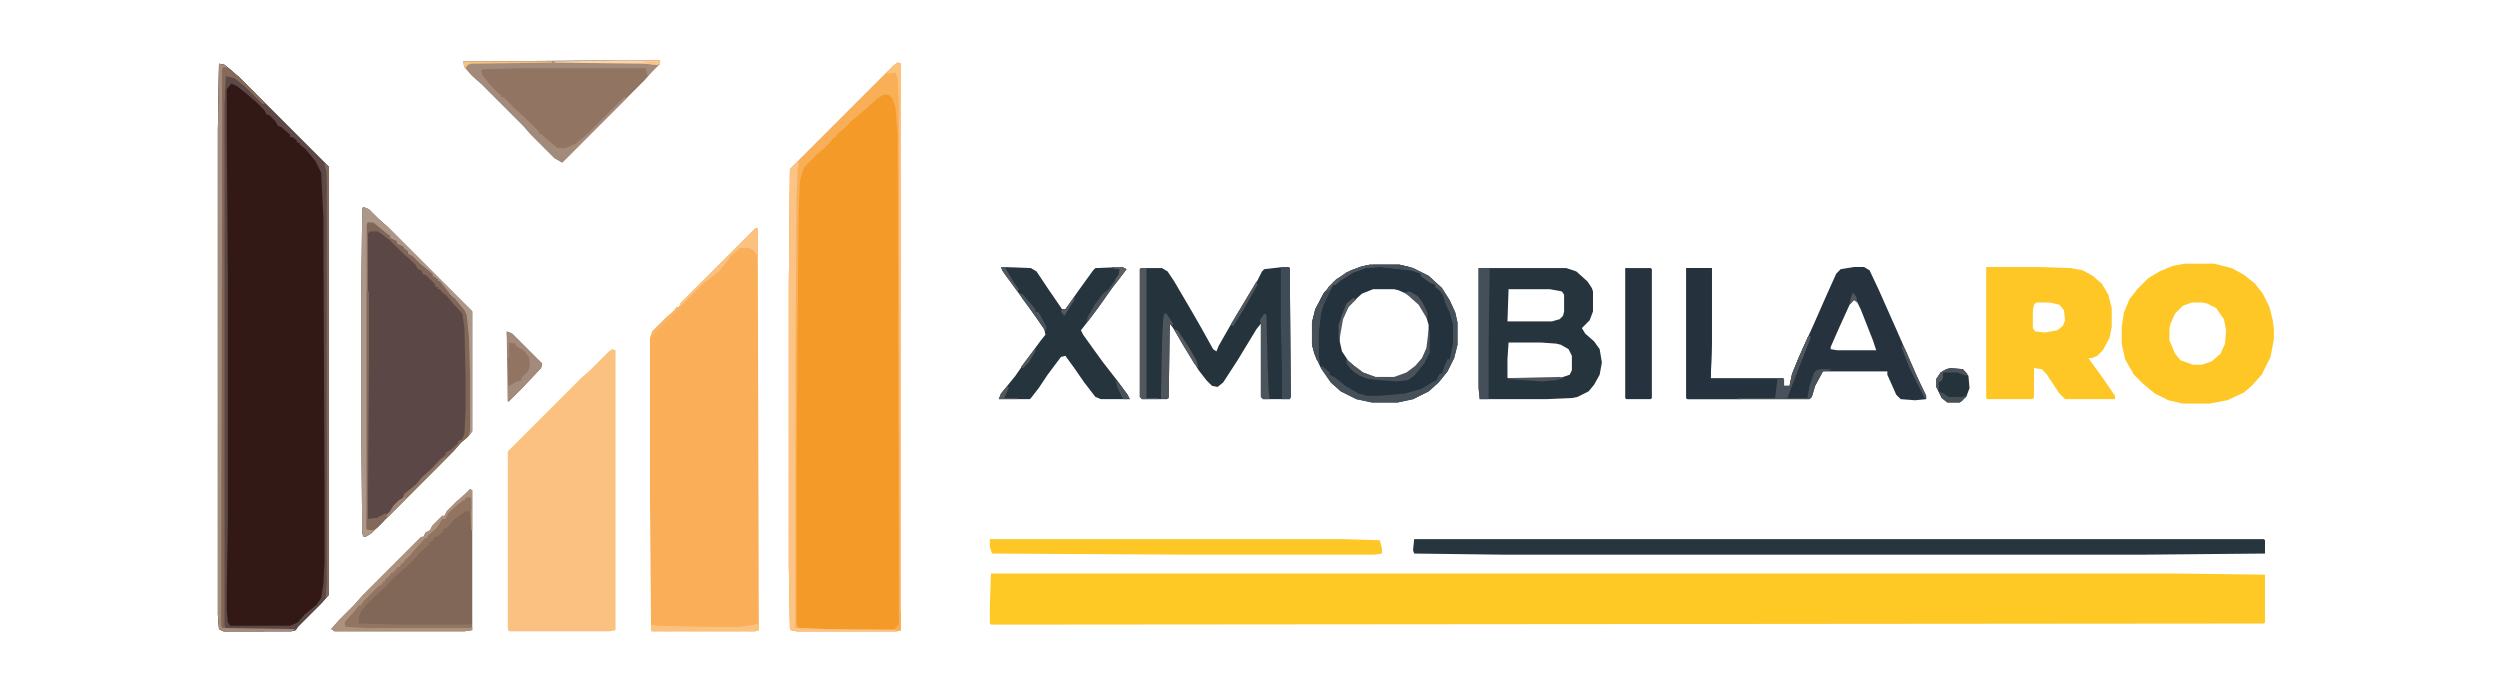
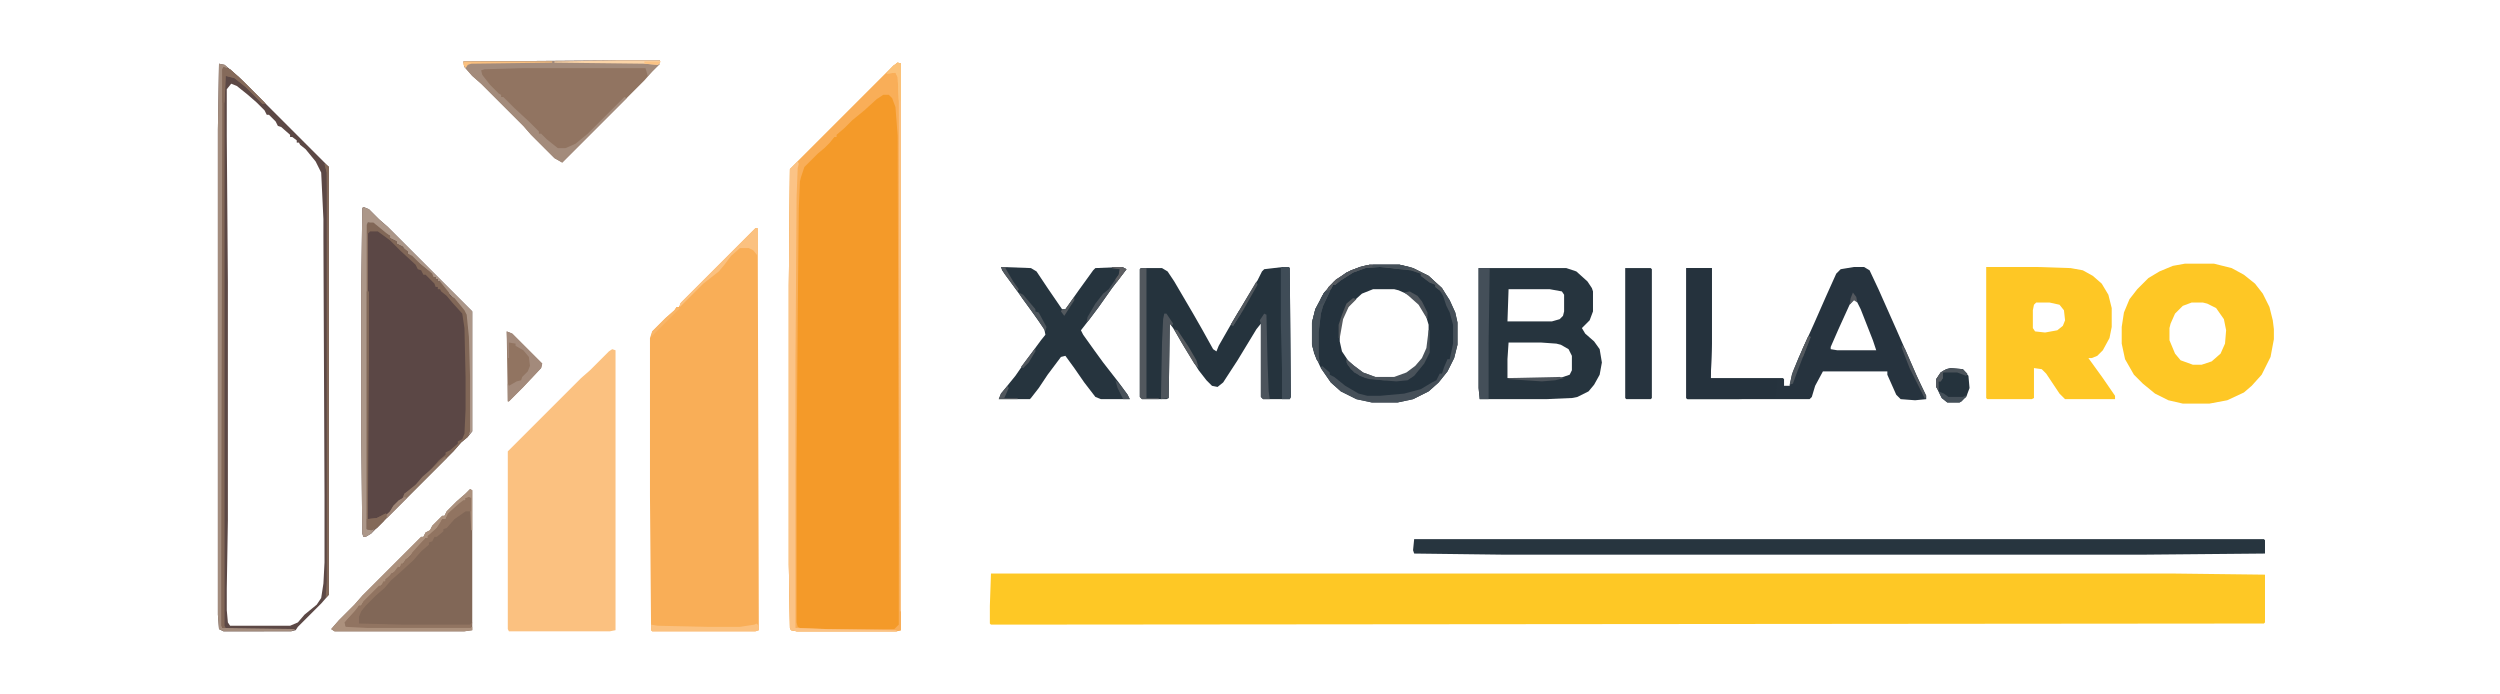
<svg xmlns="http://www.w3.org/2000/svg" xmlns:ns1="http://sodipodi.sourceforge.net/DTD/sodipodi-0.dtd" xmlns:ns2="http://www.inkscape.org/namespaces/inkscape" version="1.1" viewBox="0 0 288.094 25.078" width="180.059" height="50" id="svg83" ns1:docname="logo_xmobila.svg" ns2:version="1.3.2 (1:1.3.2+202311252150+091e20ef0f)">
  <defs id="defs83" />
  <ns1:namedview id="namedview83" pagecolor="#ffffff" bordercolor="#111111" borderopacity="1" ns2:showpageshadow="0" ns2:pageopacity="0" ns2:pagecheckerboard="1" ns2:deskcolor="#d1d1d1" ns2:zoom="2.55" ns2:cx="139.21569" ns2:cy="84.705882" ns2:window-width="1920" ns2:window-height="1012" ns2:window-x="0" ns2:window-y="0" ns2:window-maximized="1" ns2:current-layer="svg83" />
  <g id="g83" transform="matrix(0.128,0,0,0.128,13.333,-27.799)">
    <path d="m 788,519 h 1065 l 82,1 v 43 l -1,1 -1146,1 -1,-1 v -16 z" fill="#fec825" id="path1" />
    <path d="m 704,59 3,1 v 510 l -4,1 h -90 l -5,-1 -1,-2 -1,-57 V 260 l 1,-105 93,-93 z" fill="#f49a29" id="path2" />
-     <path d="m 93,60 5,1 13,11 81,81 v 385 l -7,8 -21,21 -2,3 -4,1 H 97 l -4,-2 -1,-13 V 119 Z" fill="#331916" id="path3" />
    <path d="m 576,208 h 2 l 1,362 -3,1 h -93 l -1,-1 -1,-120 V 307 l 2,-6 12,-12 8,-7 2,-3 h 2 l 2,-4 z" fill="#f9ae57" id="path4" />
    <path d="m 223,189 5,2 9,9 8,7 76,76 v 108 l -4,5 -6,5 -7,8 -74,74 -5,3 h -2 l -1,-3 -1,-91 V 263 l 1,-73 z" fill="#5b4745" id="path5" />
    <path d="m 447,317 3,1 v 252 l -5,1 h -91 l -1,-2 V 409 l 66,-66 8,-7 17,-17 z" fill="#fbc180" id="path6" />
    <path d="m 1863,240 h 26 l 16,4 11,6 10,8 7,9 6,12 3,12 1,8 v 9 l -3,16 -8,16 -9,10 -7,6 -15,7 -16,3 h -24 l -13,-3 -12,-6 -11,-9 -8,-8 -8,-14 -3,-14 v -15 l 2,-13 5,-12 7,-9 10,-10 10,-6 12,-5 z m 6,35 -8,3 -7,7 -4,9 -1,4 v 11 l 5,12 5,6 11,4 h 8 l 9,-3 8,-7 4,-9 1,-12 -2,-10 -7,-10 -8,-4 -4,-1 z" fill="#fec725" id="path7" />
    <path d="m 1684,243 h 45 l 31,1 11,2 9,5 8,7 6,10 3,12 v 17 l -2,10 -6,11 -5,5 -5,2 h -3 l 13,18 11,16 v 3 h -45 l -5,-5 -12,-18 -4,-4 -7,-1 v 27 l -2,1 h -40 l -1,-1 z m 45,32 -2,2 -1,5 v 16 l 2,3 9,1 11,-2 5,-4 2,-5 -1,-9 -4,-5 -9,-2 z" fill="#fec725" id="path8" />
    <path d="m 1169,488 h 765 l 1,1 v 12 l -109,1 h -577 l -80,-1 -1,-3 z" fill="#27353f" id="path9" />
    <path d="m 1565,243 h 9 l 5,3 8,17 16,36 18,41 9,19 v 3 l -10,1 -13,-1 -4,-4 -8,-18 v -3 h -58 l -7,13 -3,10 -2,2 h -110 l -1,-1 V 244 h 23 v 68 l -1,31 h 65 l 1,1 v 6 h 5 l 2,-10 6,-15 14,-31 11,-25 9,-20 4,-4 z m 0,29 -4,5 -10,22 -7,16 v 2 l 6,1 h 35 l -3,-9 -11,-28 -4,-8 z" fill="#26333e" id="path10" />
    <path d="m 1051,243 h 5 l 1,1 1,116 -1,2 h -24 l -2,-2 v -66 l -4,5 -17,28 -13,20 -5,4 -5,-1 -5,-5 -7,-9 -13,-21 -10,-17 -3,-4 -1,67 -2,1 h -22 l -2,-2 V 245 l 1,-1 h 19 l 5,3 6,9 17,29 8,14 10,18 3,2 2,-5 12,-21 15,-25 8,-13 4,-8 2,-2 z" fill="#25333d" id="path11" />
    <path d="m 1227,244 h 79 l 9,3 10,9 4,6 1,3 v 18 l -3,8 -7,7 3,5 8,7 5,7 2,12 -2,11 -5,9 -5,6 -10,5 -5,1 -23,1 h -60 l -1,-10 z m 27,19 -1,29 h 40 l 7,-2 3,-3 1,-4 v -15 l -2,-3 -11,-2 z m 0,48 -1,15 v 17 h 47 l 9,-3 2,-4 v -13 l -3,-6 -7,-4 -4,-1 -14,-1 z" fill="#26343e" id="path12" />
    <path d="m 319,443 2,1 v 126 l -7,1 H 197 l -3,-2 7,-8 14,-14 7,-8 53,-53 h 2 l 2,-4 4,-2 2,-4 9,-9 h 2 l 2,-4 9,-9 8,-7 z" fill="#816757" id="path13" />
    <path d="m 453,57 h 37 v 3 l -7,7 -7,8 -74,74 -7,-4 -21,-21 -7,-8 -38,-38 -8,-7 -7,-8 -1,-5 z" fill="#917461" id="path14" />
    <path d="m 1129,241 h 27 l 12,3 14,7 12,11 7,11 5,11 2,9 v 20 l -3,12 -6,12 -8,10 -9,8 -14,7 -14,3 h -23 l -14,-3 -14,-7 -9,-8 -9,-13 -6,-13 -2,-8 v -20 l 3,-12 8,-15 9,-10 11,-8 12,-5 z m 3,22 -10,4 -10,9 -4,5 -5,12 -1,6 v 11 l 2,9 6,9 8,8 12,6 4,1 h 17 l 11,-4 8,-6 7,-8 4,-9 1,-6 v -15 l -3,-10 -6,-9 -9,-8 -9,-4 -4,-1 z" fill="#24323d" id="path15" />
    <path d="m 93,60 5,1 13,11 81,81 v 385 l -7,8 -21,21 -2,3 -4,1 H 97 l -4,-2 -1,-13 V 119 Z m 11,18 -4,5 v 42 l 1,132 v 214 l -1,62 v 19 l 1,11 2,3 h 54 l 7,-3 6,-7 11,-9 4,-6 2,-13 1,-19 v -60 l -1,-234 v -15 l -2,-42 -5,-10 -9,-11 -5,-4 -1,-2 h -2 v -2 l -4,-3 h -2 v -2 l -8,-7 -3,-1 -2,-4 -6,-6 h -2 l -2,-4 -7,-7 -8,-7 -10,-8 z" fill="#5c4845" id="path16" />
    <path d="m 797,243 27,1 5,3 10,15 13,19 h 3 l 12,-17 13,-18 2,-2 24,-1 4,2 -13,17 -12,17 -9,12 -7,9 2,4 10,14 8,11 14,18 8,11 2,4 h -26 l -5,-2 -10,-13 -9,-13 -8,-11 -4,1 -12,16 -8,12 -7,9 -1,1 h -28 l 2,-5 13,-16 9,-13 14,-19 4,-5 -1,-5 -12,-17 -26,-36 z" fill="#26343e" id="path17" />
    <path d="m 704,59 3,1 v 510 l -4,1 h -90 l -5,-1 -1,-2 -1,-57 V 260 l 1,-105 93,-93 z m -13,29 -6,4 -11,10 -11,9 -7,7 -7,6 v 2 h -2 l -4,5 -5,5 -6,5 -12,12 -3,9 -1,4 -1,24 -1,96 -1,144 v 133 l 1,4 2,1 21,1 h 64 l 4,-4 v -86 l -1,-354 -2,-26 -3,-8 -3,-3 z" fill="#f9ae58" id="path18" />
-     <path d="m 787,488 h 317 l 34,1 2,7 v 5 l -7,1 H 966 l -177,-1 -2,-6 z" fill="#fec725" id="path19" />
    <path d="m 1414,244 h 23 v 68 l -1,32 h 60 l -1,14 -1,3 -34,1 h -45 l -1,-1 z" fill="#25323d" id="path20" />
    <path d="m 1359,244 h 23 l 1,1 v 116 l -1,1 h -22 l -1,-1 z" fill="#26333e" id="path21" />
    <path d="m 614,148 1,2 -1,4 -1,26 -1,147 v 241 l 28,1 63,1 v 1 h -90 l -5,-1 -1,-2 -1,-57 V 260 l 1,-105 z" fill="#fbc386" id="path22" />
    <path d="m 223,189 5,2 9,9 8,7 76,76 v 108 l -4,4 1,-4 v -54 l -1,-35 -2,-16 -4,-7 -8,-9 -5,-5 -6,-7 v -2 h -2 v -2 h -2 v -2 h -2 l -4,-5 -11,-9 -8,-7 v -2 l -4,-2 v -2 l -6,-3 v -2 l -6,-3 v -2 l -4,-2 -11,-9 -5,-1 v 276 l 7,-1 -4,5 -5,3 h -2 l -1,-3 -1,-91 V 263 l 1,-73 z" fill="#ac9789" id="path23" />
    <path d="m 93,60 5,1 3,3 -4,1 -1,447 v 56 l 66,1 -4,2 H 97 l -4,-2 -1,-13 V 119 Z" fill="#a38c7d" id="path24" />
    <path d="m 453,57 h 37 v 3 l -11,11 -2,-7 H 366 l -34,1 -3,1 1,4 7,9 8,8 2,1 v 2 h 2 l 10,10 13,12 9,9 v 2 h 2 l 5,5 10,8 h 7 l 9,-4 11,-9 33,-33 2,1 -58,58 -7,-4 -21,-21 -7,-8 -38,-38 -8,-7 -7,-8 -1,-5 z" fill="#a38b7b" id="path25" />
    <path d="m 227,203 h 5 l 11,9 4,3 v 2 l 6,3 v 2 l 4,2 6,5 v 2 l 4,2 7,7 11,9 1,3 h 2 v 2 h 2 v 2 h 2 l 8,10 1,3 4,2 9,11 2,4 2,20 1,35 v 50 l -2,5 -6,5 -7,8 -69,69 -5,2 -4,-1 V 205 Z m 2,8 -2,2 v 257 l 5,1 9,-4 6,-3 4,-6 7,-6 2,-5 4,-2 9,-8 5,-5 13,-15 6,-5 v -2 l 4,-2 7,-6 v -2 l 4,-2 2,-5 1,-22 v -28 l -1,-45 -2,-13 -9,-10 -5,-6 -5,-4 -1,-2 h -2 v -2 h -2 l -1,-3 -8,-8 h -2 l -2,-4 -3,-1 -2,-4 -13,-12 -10,-10 -11,-8 z" fill="#816757" id="path26" />
    <path d="m 1129,241 h 27 l 12,3 14,7 12,11 7,11 5,11 2,9 v 20 l -3,12 -6,12 -8,10 -9,8 -14,7 -14,3 h -23 l -14,-3 -14,-7 -9,-8 -9,-13 1,-2 7,6 v 2 l 4,2 10,8 12,7 8,2 h 11 l 22,-2 15,-4 10,-6 4,-2 3,-6 h 2 l 2,-6 3,-7 h 2 l 2,-9 1,-5 v -17 l -3,-11 -3,-6 -3,-9 -3,-5 -4,-3 v -2 l -5,-2 -8,-6 v -2 l -9,-3 -18,-2 -10,-1 -13,1 -11,4 -11,7 -5,4 h -2 l -2,4 -7,15 -2,7 -2,17 v 21 l 1,7 -3,-4 -4,-13 v -20 l 3,-12 8,-15 9,-10 11,-8 12,-5 z" fill="#465059" id="path27" />
    <path d="m 319,443 2,1 v 36 h -1 l -1,-29 h -4 v 2 l -6,4 -11,11 -1,2 h -3 l -2,5 -9,10 h -2 v 2 h -2 l -1,3 -17,17 -5,6 -5,5 -3,1 -2,4 -3,1 v 2 l -8,7 -13,13 -1,2 h -2 l -2,4 -8,8 -2,3 v 3 l 23,1 h 91 v 3 l -7,1 H 197 l -3,-2 7,-8 14,-14 7,-8 53,-53 h 2 l 2,-4 4,-2 2,-4 9,-9 h 2 l 2,-4 9,-9 8,-7 z" fill="#ac917d" id="path28" />
    <path d="m 318,450 2,1 v 12 h -5 l -10,7 -7,8 -3,1 v 2 l -6,5 h -2 l -2,4 -3,1 v 2 l -7,6 -7,8 -12,11 -8,7 -6,7 -8,7 -9,9 -4,5 -2,5 v 6 l 40,1 h 60 l 2,-2 -1,5 h -93 l -20,-1 -1,-4 9,-10 4,-5 h 2 l 2,-4 14,-14 h 2 l 2,-4 h 2 v -2 l 8,-7 3,-4 h 2 l 1,-3 h 2 l 2,-4 4,-2 2,-4 9,-10 3,-3 h 2 v -2 l 8,-7 5,-8 h 3 l 2,-5 10,-9 4,-3 h 2 v -2 z" fill="#917461" id="path29" />
    <path d="m 352,301 5,2 27,27 -1,4 -16,17 -13,13 h -1 z" fill="#917461" id="path30" />
    <path d="m 1227,244 h 10 l -1,68 v 50 h -8 l -1,-10 z" fill="#444f59" id="path31" />
    <path d="m 97,63 6,2 12,11 20,20 h -3 L 117,81 107,73 99,71 98,95 v 471 l 1,2 h -3 l -1,-2 V 512 L 96,65 Z" fill="#826757" id="path32" />
    <path d="m 1051,243 h 5 l 1,1 1,116 -1,2 h -7 v -27 l -1,-40 v -51 z" fill="#3f4c57" id="path33" />
    <path d="m 1652,334 11,1 5,6 1,11 -3,8 -6,5 h -11 l -5,-4 -5,-10 v -7 l 4,-6 5,-3 z" fill="#25333d" id="path34" />
    <path d="m 923,244 h 5 v 117 h 11 v 1 h -15 l -2,-2 V 245 Z" fill="#52585e" id="path35" />
    <path d="m 188,150 4,3 v 385 l -3,3 1,-15 V 158 Z" fill="#816757" id="path36" />
    <path d="m 704,59 3,1 v 493 h -1 l -1,-460 -1,-21 -2,-4 -8,1 6,-7 z" fill="#fbc180" id="path37" />
-     <path d="m 1524,305 2,1 -12,31 -9,24 h 18 l 2,-11 4,-12 2,-2 4,-1 h 9 v 1 l -7,1 -7,13 -3,10 -2,2 h -65 v -1 h 34 l 2,-17 h -60 v -1 h 65 l 1,1 v 6 h 5 l 2,-10 6,-15 z" fill="#49525a" id="path38" />
    <path d="m 352,301 5,2 27,27 -1,4 -16,17 -13,13 h -1 v -16 l 1,2 7,-4 4,-1 1,-3 5,-5 2,-5 -1,-8 -5,-6 -7,-4 v -2 l -6,-1 v 14 h -1 z" fill="#a38a7b" id="path39" />
    <path d="m 944,285 h 2 l 6,9 -1,2 -2,-2 -1,67 -7,1 1,-51 1,-21 z" fill="#4e555c" id="path40" />
    <path d="m 1034,285 2,1 1,43 1,26 1,7 h -6 l -2,-2 v -66 l -1,-3 z" fill="#4c545c" id="path41" />
    <path d="m 226,265 h 2 v 61 l -1,144 8,-1 8,-4 2,1 -4,6 -6,6 -5,2 -4,-1 z" fill="#816757" id="path42" />
    <path d="m 577,564 2,2 v 4 l -3,1 h -93 l -1,-1 v -5 l 6,1 45,1 h 29 l 13,-2 z" fill="#fbc17f" id="path43" />
    <path d="m 576,208 h 2 v 25 l -4,-5 -4,-2 h -8 l -8,7 -6,8 -5,6 -14,11 -21,21 v -3 z" fill="#fbc180" id="path44" />
    <path d="m 1182,300 h 1 v 20 l -5,10 -9,11 -6,4 -10,1 -13,-1 -15,-2 -10,-5 -6,-7 -1,-5 7,6 8,6 11,4 h 17 l 11,-4 8,-6 6,-7 4,-9 z" fill="#49525a" id="path45" />
    <path d="m 1092,263 1,2 -6,13 -2,7 -2,17 v 21 l 1,7 -3,-4 -4,-13 v -20 l 3,-12 8,-15 z" fill="#455059" id="path46" />
    <path d="m 1129,241 h 27 l 12,3 14,7 12,11 3,5 -4,-2 -5,-4 v -2 l -5,-2 -8,-6 v -2 l -9,-3 -18,-2 -10,-1 -13,1 -11,4 -11,7 -5,4 h -2 l -2,4 -4,2 2,-4 7,-7 13,-8 12,-4 z" fill="#4f565c" id="path47" />
    <path d="m 97,63 6,2 12,11 20,20 h -3 L 117,81 107,73 99,71 98,95 H 96 V 65 Z" fill="#856a5a" id="path48" />
    <path d="m 296,414 2,1 -54,54 v -3 l 3,-3 3,-5 5,-5 3,-1 2,-5 10,-8 6,-7 8,-7 z" fill="#8e7565" id="path49" />
    <path d="m 897,243 h 9 l 4,2 -13,17 -12,17 -9,12 -2,2 1,-5 7,-12 7,-9 5,-4 9,-13 1,-5 -7,-1 z" fill="#4b535b" id="path50" />
    <path d="m 453,57 h 37 v 3 l -2,1 -12,-1 -81,-1 v -1 z" fill="#fbd4a7" id="path51" />
    <path d="m 243,465 2,1 -4,6 -6,6 -5,2 -4,-1 v -9 l 9,-1 z" fill="#836959" id="path52" />
    <path d="m 704,59 3,1 v 34 l -2,-1 -1,-21 -2,-4 -8,1 6,-7 z" fill="#fbc279" id="path53" />
    <path d="m 1652,334 11,1 4,4 -1,2 -8,-3 h -13 v 5 l -2,3 h -2 v 8 l -2,-3 v -7 l 4,-6 5,-3 z" fill="#4b535a" id="path54" />
    <path d="m 1524,305 2,1 -12,31 -4,11 -3,1 3,-12 9,-21 z" fill="#4c545b" id="path55" />
    <path d="m 1108,326 7,6 8,6 11,4 10,1 -1,2 -14,-1 -9,-3 -8,-6 -4,-6 z" fill="#4b535b" id="path56" />
    <path d="m 813,266 4,2 11,13 v 2 l 3,1 7,13 -1,4 -7,-11 -14,-19 z" fill="#4d555c" id="path57" />
    <path d="m 1165,265 7,4 4,5 5,10 v 6 l -2,-3 -6,-10 -9,-8 -4,-3 z" fill="#4e555c" id="path58" />
    <path d="m 313,58 h 80 v 1 l -73,1 -3,1 -2,3 -2,-3 z" fill="#fbc180" id="path59" />
    <path d="m 1641,355 5,2 4,3 h 13 l 4,-2 -5,6 -2,1 h -11 l -5,-4 z" fill="#455059" id="path60" />
    <path d="m 531,255 m -1,1 m -1,1 m -1,1 m -1,1 m -1,1 m -1,1 m -1,1 m -1,1 m -1,1 m -1,1 m -1,1 m -1,1 m -1,1 m -1,1 m -1,1 m -1,1 m -1,1 m -1,1 m -1,1 m -1,1 m -1,1 m -1,1 m -1,1 m -3,1 3,1 -26,26 1,-5 12,-12 8,-7 z" fill="#f9b669" id="path61" />
    <path d="m 953,299 3,1 10,15 7,12 2,7 -4,-4 -12,-20 z" fill="#575b60" id="path62" />
    <path d="m 1129,241 3,1 -7,2 -11,4 -11,7 -5,4 h -2 l -2,4 -4,2 2,-4 7,-7 13,-8 12,-4 z" fill="#50565d" id="path63" />
    <path d="m 1300,342 4,1 -8,2 -12,1 -30,-2 v -1 z" fill="#4e555c" id="path64" />
    <path d="m 1608,313 3,4 13,30 6,12 -1,3 -14,-28 -7,-18 z" fill="#4e555c" id="path65" />
    <path d="m 188,150 4,3 v 67 h -1 l -1,-62 z" fill="#826858" id="path66" />
    <path d="m 1027,256 1,3 -13,23 -9,14 -2,-1 16,-27 z" fill="#51575d" id="path67" />
    <path d="m 1132,241 h 24 l 9,2 v 2 h -9 l -12,-2 h -13 z" fill="#455059" id="path68" />
    <path d="m 1114,271 3,1 -7,7 -5,11 -3,17 h -1 v -12 l 3,-9 4,-10 z" fill="#555a5f" id="path69" />
    <path d="m 900,345 5,5 6,8 2,4 h -6 l -5,-10 z" fill="#49525a" id="path70" />
    <path d="m 260,450 2,1 -18,18 v -3 l 3,-3 3,-5 5,-5 z" fill="#9e8576" id="path71" />
    <path d="m 797,243 h 6 l -2,1 7,12 5,7 -1,2 -12,-16 z" fill="#52585e" id="path72" />
    <path d="m 803,350 1,2 -4,9 h 12 v 1 h -17 l 2,-5 z" fill="#51575d" id="path73" />
    <path d="m 1646,336 2,1 -3,1 v 5 l -2,3 h -2 v 8 l -2,-3 v -7 l 4,-6 z" fill="#52585e" id="path74" />
    <path d="m 897,243 h 9 l 4,2 -9,12 -1,-3 3,-4 1,-5 -7,-1 z" fill="#5e5f62" id="path75" />
    <path d="m 1092,263 1,2 -5,10 -4,2 1,-6 3,-5 z" fill="#414c56" id="path76" />
    <path d="m 1524,305 2,1 -7,18 -3,1 3,-9 z" fill="#54595e" id="path77" />
    <path d="m 828,316 v 3 l -6,10 -5,5 -2,-1 10,-13 z" fill="#51575d" id="path78" />
    <path d="m 863,270 v 3 l -9,14 -3,-4 1,-2 h 3 z" fill="#53595e" id="path79" />
    <path d="m 1013,282 v 3 l -7,11 -2,-1 7,-12 z" fill="#4f565d" id="path80" />
    <path d="m 476,58 h 15 l -3,3 -12,-1 z" fill="#fbc384" id="path81" />
    <path d="m 1564,266 3,4 1,5 -3,-2 -4,4 1,-6 z" fill="#53585e" id="path82" />
    <path d="m 1101,253 m -2,1 2,1 -3,4 h -2 l -2,4 -4,2 2,-4 z" fill="#565a5f" id="path83" />
  </g>
</svg>